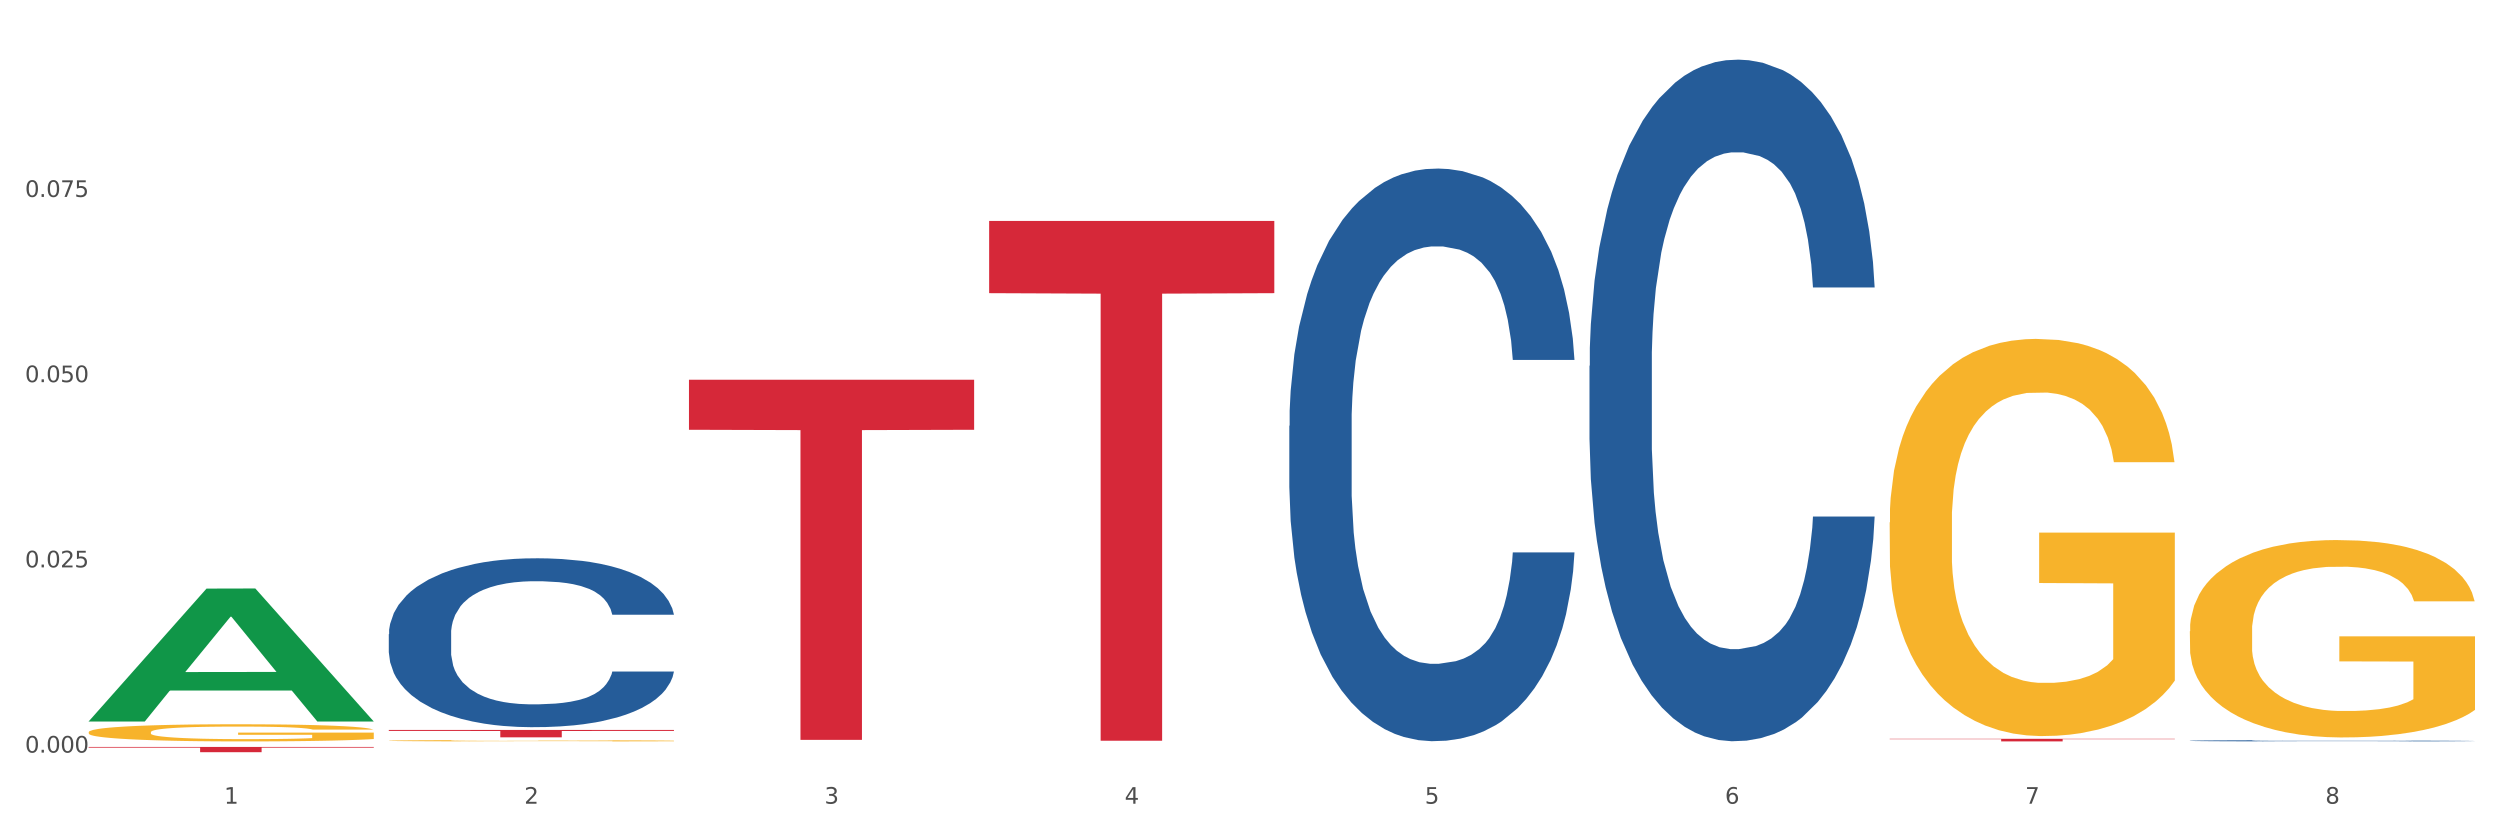
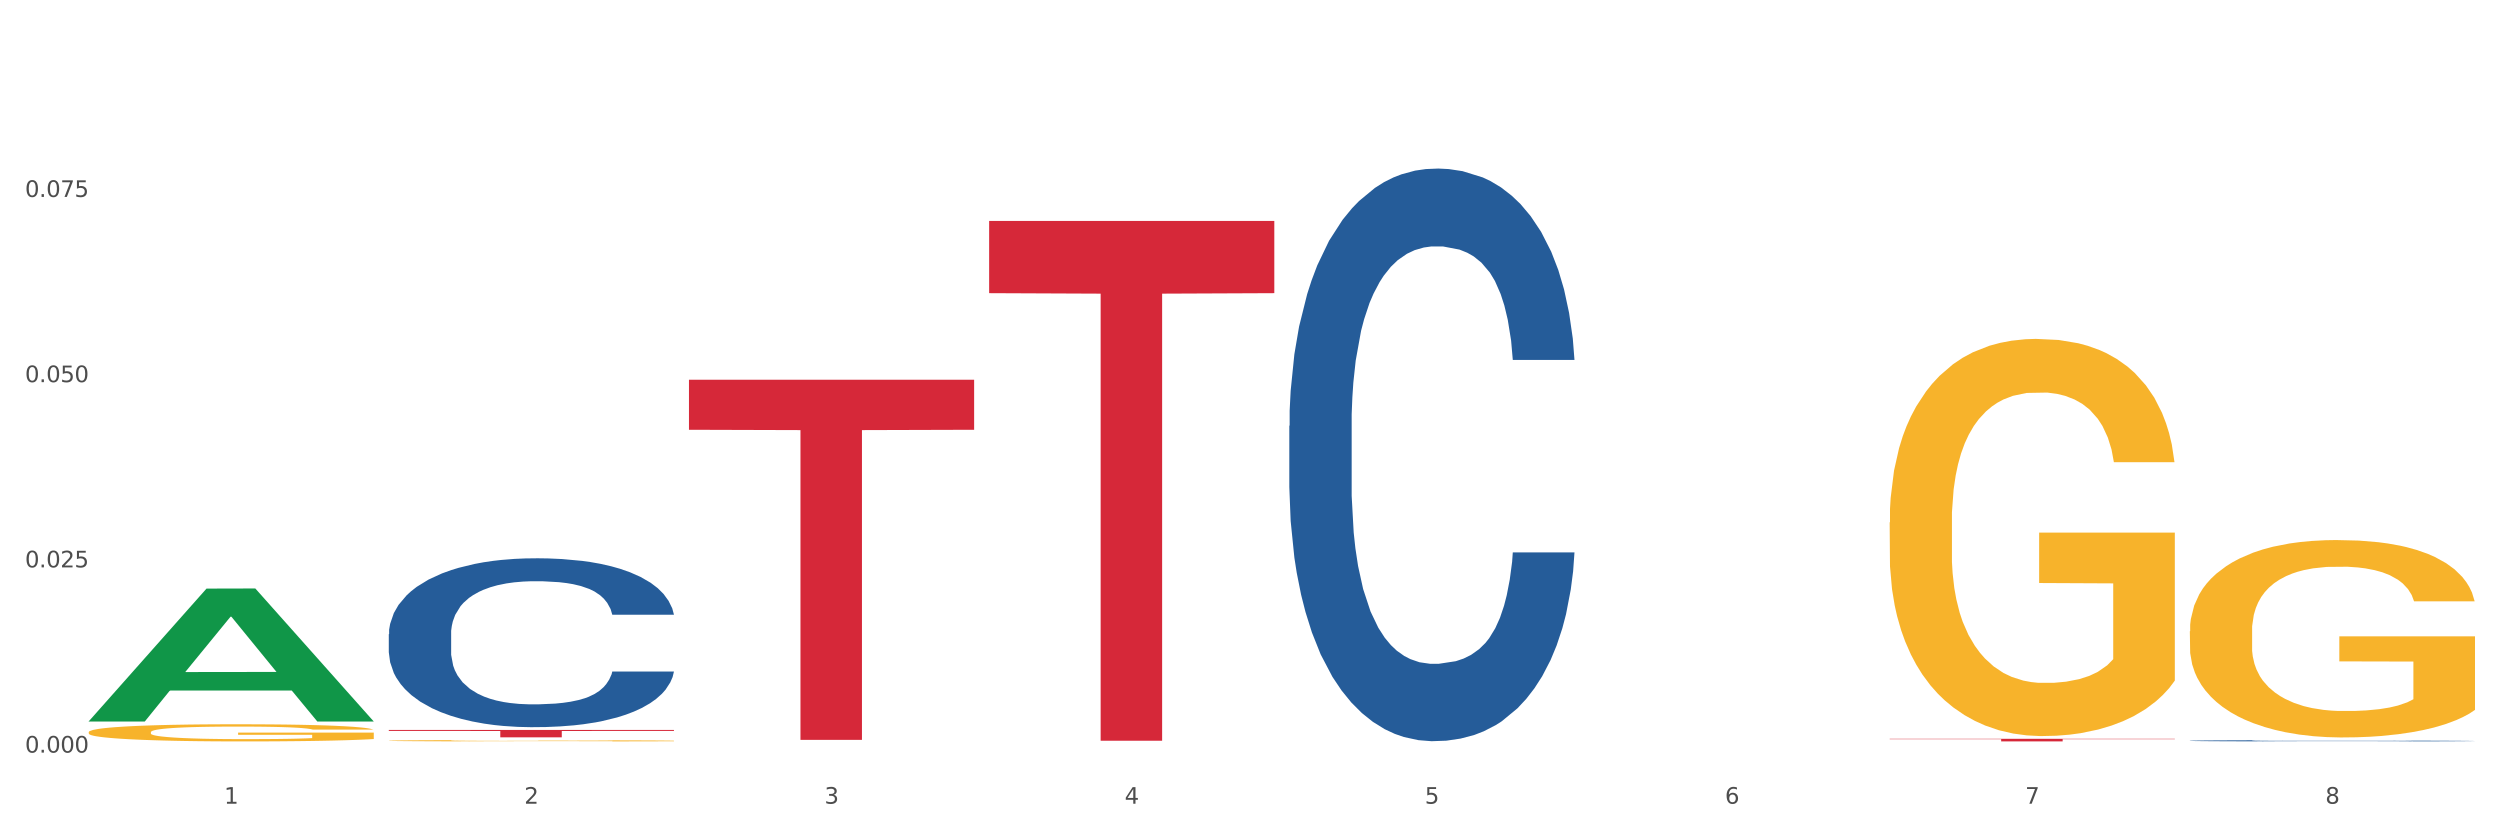
<svg xmlns="http://www.w3.org/2000/svg" xmlns:xlink="http://www.w3.org/1999/xlink" width="1080pt" height="360pt" viewBox="0 0 1080 360" version="1.1">
  <rect x="0" y="0" width="1080" height="360" fill="#333333" stroke="none" />
  <defs>
    <style type="text/css">*{stroke-linejoin: round; stroke-linecap: butt}</style>
  </defs>
  <g id="figure_1">
    <g id="patch_1">
      <path d="M 0 360  L 1080 360  L 1080 0  L 0 0  z " style="fill: #ffffff; stroke: #ffffff; stroke-linejoin: miter" />
    </g>
    <g id="axes_1">
      <g id="matplotlib.axis_1">
        <g id="xtick_1">
          <g id="text_1">
            <g style="fill: #4d4d4d" transform="translate(96.825 347.204) scale(0.096 -0.096)">
              <defs>
                <path id="DejaVuSans-31" d="M 794 531  L 1825 531  L 1825 4091  L 703 3866  L 703 4441  L 1819 4666  L 2450 4666  L 2450 531  L 3481 531  L 3481 0  L 794 0  L 794 531  z " transform="scale(0.016)" />
              </defs>
              <use xlink:href="#DejaVuSans-31" />
            </g>
          </g>
        </g>
        <g id="xtick_2">
          <g id="text_2">
            <g style="fill: #4d4d4d" transform="translate(226.5 347.204) scale(0.096 -0.096)">
              <defs>
                <path id="DejaVuSans-32" d="M 1228 531  L 3431 531  L 3431 0  L 469 0  L 469 531  Q 828 903 1448 1529  Q 2069 2156 2228 2338  Q 2531 2678 2651 2914  Q 2772 3150 2772 3378  Q 2772 3750 2511 3984  Q 2250 4219 1831 4219  Q 1534 4219 1204 4116  Q 875 4013 500 3803  L 500 4441  Q 881 4594 1212 4672  Q 1544 4750 1819 4750  Q 2544 4750 2975 4387  Q 3406 4025 3406 3419  Q 3406 3131 3298 2873  Q 3191 2616 2906 2266  Q 2828 2175 2409 1742  Q 1991 1309 1228 531  z " transform="scale(0.016)" />
              </defs>
              <use xlink:href="#DejaVuSans-32" />
            </g>
          </g>
        </g>
        <g id="xtick_3">
          <g id="text_3">
            <g style="fill: #4d4d4d" transform="translate(356.175 347.204) scale(0.096 -0.096)">
              <defs>
                <path id="DejaVuSans-33" d="M 2597 2516  Q 3050 2419 3304 2112  Q 3559 1806 3559 1356  Q 3559 666 3084 287  Q 2609 -91 1734 -91  Q 1441 -91 1130 -33  Q 819 25 488 141  L 488 750  Q 750 597 1062 519  Q 1375 441 1716 441  Q 2309 441 2620 675  Q 2931 909 2931 1356  Q 2931 1769 2642 2001  Q 2353 2234 1838 2234  L 1294 2234  L 1294 2753  L 1863 2753  Q 2328 2753 2575 2939  Q 2822 3125 2822 3475  Q 2822 3834 2567 4026  Q 2313 4219 1838 4219  Q 1578 4219 1281 4162  Q 984 4106 628 3988  L 628 4550  Q 988 4650 1302 4700  Q 1616 4750 1894 4750  Q 2613 4750 3031 4423  Q 3450 4097 3450 3541  Q 3450 3153 3228 2886  Q 3006 2619 2597 2516  z " transform="scale(0.016)" />
              </defs>
              <use xlink:href="#DejaVuSans-33" />
            </g>
          </g>
        </g>
        <g id="xtick_4">
          <g id="text_4">
            <g style="fill: #4d4d4d" transform="translate(485.85 347.204) scale(0.096 -0.096)">
              <defs>
                <path id="DejaVuSans-34" d="M 2419 4116  L 825 1625  L 2419 1625  L 2419 4116  z M 2253 4666  L 3047 4666  L 3047 1625  L 3713 1625  L 3713 1100  L 3047 1100  L 3047 0  L 2419 0  L 2419 1100  L 313 1100  L 313 1709  L 2253 4666  z " transform="scale(0.016)" />
              </defs>
              <use xlink:href="#DejaVuSans-34" />
            </g>
          </g>
        </g>
        <g id="xtick_5">
          <g id="text_5">
            <g style="fill: #4d4d4d" transform="translate(615.525 347.204) scale(0.096 -0.096)">
              <defs>
                <path id="DejaVuSans-35" d="M 691 4666  L 3169 4666  L 3169 4134  L 1269 4134  L 1269 2991  Q 1406 3038 1543 3061  Q 1681 3084 1819 3084  Q 2600 3084 3056 2656  Q 3513 2228 3513 1497  Q 3513 744 3044 326  Q 2575 -91 1722 -91  Q 1428 -91 1123 -41  Q 819 9 494 109  L 494 744  Q 775 591 1075 516  Q 1375 441 1709 441  Q 2250 441 2565 725  Q 2881 1009 2881 1497  Q 2881 1984 2565 2268  Q 2250 2553 1709 2553  Q 1456 2553 1204 2497  Q 953 2441 691 2322  L 691 4666  z " transform="scale(0.016)" />
              </defs>
              <use xlink:href="#DejaVuSans-35" />
            </g>
          </g>
        </g>
        <g id="xtick_6">
          <g id="text_6">
            <g style="fill: #4d4d4d" transform="translate(745.2 347.204) scale(0.096 -0.096)">
              <defs>
                <path id="DejaVuSans-36" d="M 2113 2584  Q 1688 2584 1439 2293  Q 1191 2003 1191 1497  Q 1191 994 1439 701  Q 1688 409 2113 409  Q 2538 409 2786 701  Q 3034 994 3034 1497  Q 3034 2003 2786 2293  Q 2538 2584 2113 2584  z M 3366 4563  L 3366 3988  Q 3128 4100 2886 4159  Q 2644 4219 2406 4219  Q 1781 4219 1451 3797  Q 1122 3375 1075 2522  Q 1259 2794 1537 2939  Q 1816 3084 2150 3084  Q 2853 3084 3261 2657  Q 3669 2231 3669 1497  Q 3669 778 3244 343  Q 2819 -91 2113 -91  Q 1303 -91 875 529  Q 447 1150 447 2328  Q 447 3434 972 4092  Q 1497 4750 2381 4750  Q 2619 4750 2861 4703  Q 3103 4656 3366 4563  z " transform="scale(0.016)" />
              </defs>
              <use xlink:href="#DejaVuSans-36" />
            </g>
          </g>
        </g>
        <g id="xtick_7">
          <g id="text_7">
            <g style="fill: #4d4d4d" transform="translate(874.875 347.204) scale(0.096 -0.096)">
              <defs>
                <path id="DejaVuSans-37" d="M 525 4666  L 3525 4666  L 3525 4397  L 1831 0  L 1172 0  L 2766 4134  L 525 4134  L 525 4666  z " transform="scale(0.016)" />
              </defs>
              <use xlink:href="#DejaVuSans-37" />
            </g>
          </g>
        </g>
        <g id="xtick_8">
          <g id="text_8">
            <g style="fill: #4d4d4d" transform="translate(1004.55 347.204) scale(0.096 -0.096)">
              <defs>
                <path id="DejaVuSans-38" d="M 2034 2216  Q 1584 2216 1326 1975  Q 1069 1734 1069 1313  Q 1069 891 1326 650  Q 1584 409 2034 409  Q 2484 409 2743 651  Q 3003 894 3003 1313  Q 3003 1734 2745 1975  Q 2488 2216 2034 2216  z M 1403 2484  Q 997 2584 770 2862  Q 544 3141 544 3541  Q 544 4100 942 4425  Q 1341 4750 2034 4750  Q 2731 4750 3128 4425  Q 3525 4100 3525 3541  Q 3525 3141 3298 2862  Q 3072 2584 2669 2484  Q 3125 2378 3379 2068  Q 3634 1759 3634 1313  Q 3634 634 3220 271  Q 2806 -91 2034 -91  Q 1263 -91 848 271  Q 434 634 434 1313  Q 434 1759 690 2068  Q 947 2378 1403 2484  z M 1172 3481  Q 1172 3119 1398 2916  Q 1625 2713 2034 2713  Q 2441 2713 2670 2916  Q 2900 3119 2900 3481  Q 2900 3844 2670 4047  Q 2441 4250 2034 4250  Q 1625 4250 1398 4047  Q 1172 3844 1172 3481  z " transform="scale(0.016)" />
              </defs>
              <use xlink:href="#DejaVuSans-38" />
            </g>
          </g>
        </g>
        <g id="xtick_9" />
        <g id="xtick_10" />
        <g id="xtick_11" />
        <g id="xtick_12" />
        <g id="xtick_13" />
        <g id="xtick_14" />
        <g id="xtick_15" />
      </g>
      <g id="matplotlib.axis_2">
        <g id="ytick_1">
          <g id="text_9">
            <g style="fill: #4d4d4d" transform="translate(10.8 325.127) scale(0.096 -0.096)">
              <defs>
                <path id="DejaVuSans-30" d="M 2034 4250  Q 1547 4250 1301 3770  Q 1056 3291 1056 2328  Q 1056 1369 1301 889  Q 1547 409 2034 409  Q 2525 409 2770 889  Q 3016 1369 3016 2328  Q 3016 3291 2770 3770  Q 2525 4250 2034 4250  z M 2034 4750  Q 2819 4750 3233 4129  Q 3647 3509 3647 2328  Q 3647 1150 3233 529  Q 2819 -91 2034 -91  Q 1250 -91 836 529  Q 422 1150 422 2328  Q 422 3509 836 4129  Q 1250 4750 2034 4750  z " transform="scale(0.016)" />
                <path id="DejaVuSans-2e" d="M 684 794  L 1344 794  L 1344 0  L 684 0  L 684 794  z " transform="scale(0.016)" />
              </defs>
              <use xlink:href="#DejaVuSans-30" />
              <use xlink:href="#DejaVuSans-2e" transform="translate(63.623 0)" />
              <use xlink:href="#DejaVuSans-30" transform="translate(95.41 0)" />
              <use xlink:href="#DejaVuSans-30" transform="translate(159.033 0)" />
              <use xlink:href="#DejaVuSans-30" transform="translate(222.656 0)" />
            </g>
          </g>
        </g>
        <g id="ytick_2">
          <g id="text_10">
            <g style="fill: #4d4d4d" transform="translate(10.8 245.111) scale(0.096 -0.096)">
              <use xlink:href="#DejaVuSans-30" />
              <use xlink:href="#DejaVuSans-2e" transform="translate(63.623 0)" />
              <use xlink:href="#DejaVuSans-30" transform="translate(95.41 0)" />
              <use xlink:href="#DejaVuSans-32" transform="translate(159.033 0)" />
              <use xlink:href="#DejaVuSans-35" transform="translate(222.656 0)" />
            </g>
          </g>
        </g>
        <g id="ytick_3">
          <g id="text_11">
            <g style="fill: #4d4d4d" transform="translate(10.8 165.094) scale(0.096 -0.096)">
              <use xlink:href="#DejaVuSans-30" />
              <use xlink:href="#DejaVuSans-2e" transform="translate(63.623 0)" />
              <use xlink:href="#DejaVuSans-30" transform="translate(95.41 0)" />
              <use xlink:href="#DejaVuSans-35" transform="translate(159.033 0)" />
              <use xlink:href="#DejaVuSans-30" transform="translate(222.656 0)" />
            </g>
          </g>
        </g>
        <g id="ytick_4">
          <g id="text_12">
            <g style="fill: #4d4d4d" transform="translate(10.8 85.078) scale(0.096 -0.096)">
              <use xlink:href="#DejaVuSans-30" />
              <use xlink:href="#DejaVuSans-2e" transform="translate(63.623 0)" />
              <use xlink:href="#DejaVuSans-30" transform="translate(95.41 0)" />
              <use xlink:href="#DejaVuSans-37" transform="translate(159.033 0)" />
              <use xlink:href="#DejaVuSans-35" transform="translate(222.656 0)" />
            </g>
          </g>
        </g>
        <g id="ytick_5" />
        <g id="ytick_6" />
        <g id="ytick_7" />
        <g id="ytick_8" />
      </g>
      <g id="PolyCollection_1">
        <path d="M 38.283 311.592  L 38.41 311.538  L 89.211 254.272  L 110.293 254.218  L 161.474 311.7  L 137.09 311.7  L 126.041 298.314  L 73.589 298.314  L 73.208 298.53  L 62.54 311.7  L 38.283 311.7  L 38.283 311.592  L 80.193 290.326  L 119.437 290.272  L 100.006 266.47  L 99.752 266.362  L 99.498 266.524  L 80.066 290.272  L 80.193 290.326  L 38.283 311.592  z " clip-path="url(#p51aba88305)" style="fill: #109648" />
        <path d="M 167.958 273.962  L 168.104 273.895  L 168.104 272.029  L 168.541 269.497  L 170.142 264.832  L 172.181 261.3  L 175.676 257.168  L 177.569 255.436  L 180.044 253.503  L 185.141 250.371  L 190.965 247.705  L 195.043 246.239  L 198.101 245.306  L 204.945 243.64  L 208.876 242.907  L 212.954 242.308  L 216.448 241.908  L 222.273 241.441  L 226.933 241.241  L 232.32 241.175  L 236.835 241.241  L 242.805 241.508  L 251.542 242.308  L 254.891 242.774  L 259.405 243.574  L 264.065 244.64  L 267.851 245.706  L 272.219 247.239  L 276.733 249.238  L 281.102 251.77  L 284.16 254.103  L 286.635 256.569  L 288.82 259.567  L 290.421 262.833  L 291.149 265.565  L 264.502 265.565  L 263.774 263.099  L 262.317 260.434  L 260.861 258.634  L 259.259 257.168  L 256.784 255.502  L 254.6 254.436  L 250.959 253.17  L 247.61 252.37  L 244.843 251.904  L 241.494 251.504  L 234.359 251.104  L 229.263 251.104  L 226.059 251.237  L 222.127 251.571  L 218.778 252.037  L 214.847 252.837  L 211.789 253.703  L 208.731 254.836  L 206.983 255.636  L 204.362 257.102  L 202.615 258.301  L 200.285 260.367  L 198.974 261.833  L 196.644 265.632  L 195.625 268.431  L 195.188 270.363  L 194.897 272.496  L 194.897 282.892  L 195.771 287.556  L 196.499 289.556  L 197.664 291.821  L 199.848 294.754  L 203.052 297.619  L 206.401 299.685  L 209.167 300.951  L 211.789 301.884  L 214.41 302.617  L 217.613 303.284  L 220.234 303.683  L 224.166 304.083  L 228.826 304.283  L 232.466 304.283  L 239.893 303.95  L 243.242 303.617  L 246.445 303.15  L 249.94 302.417  L 252.707 301.618  L 254.309 301.018  L 256.93 299.752  L 258.968 298.419  L 260.716 296.886  L 261.881 295.553  L 263.191 293.554  L 264.21 291.288  L 264.502 290.089  L 291.149 290.089  L 290.567 292.488  L 289.548 294.82  L 287.509 297.952  L 285.907 299.752  L 283.432 301.951  L 280.811 303.817  L 277.17 305.883  L 273.821 307.415  L 270.326 308.748  L 266.54 309.948  L 259.696 311.614  L 257.221 312.08  L 251.979 312.88  L 247.901 313.346  L 241.931 313.813  L 235.815 314.079  L 229.408 314.146  L 223.729 314.013  L 217.468 313.613  L 213.536 313.213  L 209.167 312.613  L 204.071 311.68  L 199.266 310.547  L 194.751 309.215  L 190.529 307.682  L 186.597 305.949  L 181.5 303.084  L 177.714 300.285  L 174.948 297.686  L 173.055 295.487  L 171.162 292.688  L 170.142 290.755  L 168.541 286.09  L 167.958 281.759  L 167.958 273.962  z " clip-path="url(#p51aba88305)" style="fill: #255c99" />
-         <path d="M 38.283 321.483  L 38.429 321.483  L 38.429 321.483  L 38.865 321.483  L 40.467 321.482  L 42.506 321.482  L 46.001 321.481  L 47.894 321.481  L 50.369 321.481  L 55.466 321.481  L 61.29 321.48  L 65.368 321.48  L 68.426 321.48  L 75.27 321.48  L 79.201 321.48  L 83.278 321.48  L 86.773 321.48  L 92.598 321.48  L 97.258 321.48  L 102.645 321.48  L 107.159 321.48  L 113.13 321.48  L 121.867 321.48  L 125.216 321.48  L 129.73 321.48  L 134.39 321.48  L 138.176 321.48  L 142.544 321.48  L 147.058 321.48  L 151.427 321.481  L 154.485 321.481  L 156.96 321.481  L 159.144 321.482  L 160.746 321.482  L 161.474 321.482  L 134.827 321.482  L 134.098 321.482  L 132.642 321.482  L 131.186 321.482  L 129.584 321.481  L 127.109 321.481  L 124.925 321.481  L 121.284 321.481  L 117.935 321.481  L 115.168 321.481  L 111.819 321.481  L 104.684 321.481  L 99.587 321.481  L 96.384 321.481  L 92.452 321.481  L 89.103 321.481  L 85.171 321.481  L 82.113 321.481  L 79.056 321.481  L 77.308 321.481  L 74.687 321.481  L 72.94 321.481  L 70.61 321.482  L 69.299 321.482  L 66.969 321.482  L 65.95 321.483  L 65.513 321.483  L 65.222 321.483  L 65.222 321.484  L 66.096 321.485  L 66.824 321.485  L 67.989 321.485  L 70.173 321.485  L 73.377 321.486  L 76.726 321.486  L 79.492 321.486  L 82.113 321.486  L 84.735 321.486  L 87.938 321.486  L 90.559 321.486  L 94.491 321.486  L 99.151 321.486  L 102.791 321.486  L 110.217 321.486  L 113.567 321.486  L 116.77 321.486  L 120.265 321.486  L 123.032 321.486  L 124.633 321.486  L 127.255 321.486  L 129.293 321.486  L 131.041 321.486  L 132.205 321.486  L 133.516 321.485  L 134.535 321.485  L 134.827 321.485  L 161.474 321.485  L 160.892 321.485  L 159.873 321.485  L 157.834 321.486  L 156.232 321.486  L 153.757 321.486  L 151.136 321.486  L 147.495 321.487  L 144.146 321.487  L 140.651 321.487  L 136.865 321.487  L 130.021 321.487  L 127.546 321.487  L 122.304 321.487  L 118.226 321.487  L 112.256 321.488  L 106.14 321.488  L 99.733 321.488  L 94.054 321.488  L 87.793 321.487  L 83.861 321.487  L 79.492 321.487  L 74.396 321.487  L 69.59 321.487  L 65.076 321.487  L 60.854 321.487  L 56.922 321.487  L 51.825 321.486  L 48.039 321.486  L 45.273 321.486  L 43.38 321.486  L 41.487 321.485  L 40.467 321.485  L 38.865 321.485  L 38.283 321.484  L 38.283 321.483  z " clip-path="url(#p51aba88305)" style="fill: #255c99" />
+         <path d="M 38.283 321.483  L 38.429 321.483  L 38.429 321.483  L 38.865 321.483  L 40.467 321.482  L 42.506 321.482  L 46.001 321.481  L 47.894 321.481  L 50.369 321.481  L 55.466 321.481  L 61.29 321.48  L 65.368 321.48  L 68.426 321.48  L 75.27 321.48  L 79.201 321.48  L 83.278 321.48  L 86.773 321.48  L 92.598 321.48  L 97.258 321.48  L 102.645 321.48  L 107.159 321.48  L 113.13 321.48  L 121.867 321.48  L 125.216 321.48  L 129.73 321.48  L 134.39 321.48  L 138.176 321.48  L 142.544 321.48  L 147.058 321.48  L 151.427 321.481  L 154.485 321.481  L 156.96 321.481  L 159.144 321.482  L 160.746 321.482  L 161.474 321.482  L 134.827 321.482  L 134.098 321.482  L 132.642 321.482  L 131.186 321.482  L 129.584 321.481  L 127.109 321.481  L 124.925 321.481  L 121.284 321.481  L 117.935 321.481  L 115.168 321.481  L 111.819 321.481  L 104.684 321.481  L 99.587 321.481  L 96.384 321.481  L 92.452 321.481  L 89.103 321.481  L 85.171 321.481  L 82.113 321.481  L 79.056 321.481  L 77.308 321.481  L 74.687 321.481  L 72.94 321.481  L 70.61 321.482  L 69.299 321.482  L 66.969 321.482  L 65.95 321.483  L 65.513 321.483  L 65.222 321.483  L 65.222 321.484  L 66.096 321.485  L 67.989 321.485  L 70.173 321.485  L 73.377 321.486  L 76.726 321.486  L 79.492 321.486  L 82.113 321.486  L 84.735 321.486  L 87.938 321.486  L 90.559 321.486  L 94.491 321.486  L 99.151 321.486  L 102.791 321.486  L 110.217 321.486  L 113.567 321.486  L 116.77 321.486  L 120.265 321.486  L 123.032 321.486  L 124.633 321.486  L 127.255 321.486  L 129.293 321.486  L 131.041 321.486  L 132.205 321.486  L 133.516 321.485  L 134.535 321.485  L 134.827 321.485  L 161.474 321.485  L 160.892 321.485  L 159.873 321.485  L 157.834 321.486  L 156.232 321.486  L 153.757 321.486  L 151.136 321.486  L 147.495 321.487  L 144.146 321.487  L 140.651 321.487  L 136.865 321.487  L 130.021 321.487  L 127.546 321.487  L 122.304 321.487  L 118.226 321.487  L 112.256 321.488  L 106.14 321.488  L 99.733 321.488  L 94.054 321.488  L 87.793 321.487  L 83.861 321.487  L 79.492 321.487  L 74.396 321.487  L 69.59 321.487  L 65.076 321.487  L 60.854 321.487  L 56.922 321.487  L 51.825 321.486  L 48.039 321.486  L 45.273 321.486  L 43.38 321.486  L 41.487 321.485  L 40.467 321.485  L 38.865 321.485  L 38.283 321.484  L 38.283 321.483  z " clip-path="url(#p51aba88305)" style="fill: #255c99" />
        <path d="M 946.009 320.005  L 946.154 320.004  L 946.154 319.99  L 946.591 319.972  L 948.193 319.938  L 950.232 319.912  L 953.726 319.882  L 955.619 319.87  L 958.095 319.856  L 963.191 319.833  L 969.016 319.814  L 973.093 319.803  L 976.151 319.796  L 982.995 319.784  L 986.927 319.779  L 991.004 319.774  L 994.499 319.771  L 1000.324 319.768  L 1004.983 319.767  L 1010.371 319.766  L 1014.885 319.767  L 1020.855 319.769  L 1029.592 319.774  L 1032.942 319.778  L 1037.456 319.784  L 1042.115 319.791  L 1045.901 319.799  L 1050.27 319.81  L 1054.784 319.825  L 1059.152 319.843  L 1062.21 319.86  L 1064.686 319.878  L 1066.87 319.9  L 1068.472 319.924  L 1069.2 319.943  L 1042.552 319.943  L 1041.824 319.926  L 1040.368 319.906  L 1038.912 319.893  L 1037.31 319.882  L 1034.835 319.87  L 1032.65 319.863  L 1029.01 319.853  L 1025.661 319.848  L 1022.894 319.844  L 1019.545 319.841  L 1012.41 319.838  L 1007.313 319.838  L 1004.11 319.839  L 1000.178 319.842  L 996.829 319.845  L 992.897 319.851  L 989.839 319.857  L 986.781 319.865  L 985.034 319.871  L 982.413 319.882  L 980.665 319.891  L 978.335 319.906  L 977.025 319.916  L 974.695 319.944  L 973.676 319.964  L 973.239 319.978  L 972.948 319.994  L 972.948 320.069  L 973.821 320.103  L 974.549 320.118  L 975.714 320.134  L 977.899 320.156  L 981.102 320.177  L 984.451 320.192  L 987.218 320.201  L 989.839 320.208  L 992.46 320.213  L 995.664 320.218  L 998.285 320.221  L 1002.217 320.224  L 1006.876 320.225  L 1010.517 320.225  L 1017.943 320.223  L 1021.292 320.22  L 1024.496 320.217  L 1027.991 320.211  L 1030.757 320.206  L 1032.359 320.201  L 1034.98 320.192  L 1037.019 320.182  L 1038.766 320.171  L 1039.931 320.162  L 1041.242 320.147  L 1042.261 320.131  L 1042.552 320.122  L 1069.2 320.122  L 1068.618 320.139  L 1067.598 320.156  L 1065.56 320.179  L 1063.958 320.192  L 1061.482 320.208  L 1058.861 320.222  L 1055.221 320.237  L 1051.872 320.248  L 1048.377 320.257  L 1044.591 320.266  L 1037.747 320.278  L 1035.271 320.282  L 1030.029 320.288  L 1025.952 320.291  L 1019.982 320.294  L 1013.866 320.296  L 1007.459 320.297  L 1001.78 320.296  L 995.518 320.293  L 991.587 320.29  L 987.218 320.286  L 982.121 320.279  L 977.316 320.271  L 972.802 320.261  L 968.579 320.25  L 964.648 320.237  L 959.551 320.216  L 955.765 320.196  L 952.998 320.177  L 951.105 320.161  L 949.212 320.141  L 948.193 320.127  L 946.591 320.093  L 946.009 320.061  L 946.009 320.005  z " clip-path="url(#p51aba88305)" style="fill: #255c99" />
-         <path d="M 38.283 322.67  L 161.474 322.67  L 161.474 322.987  L 113.015 322.989  L 113.015 324.95  L 86.45 324.95  L 86.45 322.989  L 38.283 322.987  L 38.283 322.673  L 38.283 322.67  z " clip-path="url(#p51aba88305)" style="fill: #d62839" />
        <path d="M 556.983 183.967  L 557.129 183.741  L 557.129 177.415  L 557.566 168.83  L 559.168 153.015  L 561.206 141.041  L 564.701 127.033  L 566.594 121.159  L 569.07 114.607  L 574.166 103.988  L 579.991 94.951  L 584.068 89.981  L 587.126 86.818  L 593.97 81.17  L 597.902 78.684  L 601.979 76.651  L 605.474 75.295  L 611.298 73.714  L 615.958 73.036  L 621.346 72.81  L 625.86 73.036  L 631.83 73.94  L 640.567 76.651  L 643.916 78.233  L 648.43 80.944  L 653.09 84.559  L 656.876 88.173  L 661.245 93.37  L 665.759 100.148  L 670.127 108.733  L 673.185 116.64  L 675.661 125  L 677.845 135.167  L 679.447 146.237  L 680.175 155.5  L 653.527 155.5  L 652.799 147.141  L 651.343 138.104  L 649.887 132.004  L 648.285 127.033  L 645.809 121.385  L 643.625 117.77  L 639.985 113.477  L 636.635 110.766  L 633.869 109.185  L 630.52 107.829  L 623.384 106.474  L 618.288 106.474  L 615.084 106.925  L 611.153 108.055  L 607.803 109.637  L 603.872 112.348  L 600.814 115.285  L 597.756 119.126  L 596.009 121.837  L 593.387 126.807  L 591.64 130.874  L 589.31 137.878  L 588 142.848  L 585.67 155.726  L 584.65 165.215  L 584.214 171.767  L 583.922 178.997  L 583.922 214.242  L 584.796 230.057  L 585.524 236.834  L 586.689 244.516  L 588.873 254.457  L 592.077 264.172  L 595.426 271.176  L 598.193 275.468  L 600.814 278.631  L 603.435 281.116  L 606.639 283.376  L 609.26 284.731  L 613.191 286.087  L 617.851 286.765  L 621.491 286.765  L 628.918 285.635  L 632.267 284.505  L 635.471 282.924  L 638.965 280.439  L 641.732 277.728  L 643.334 275.694  L 645.955 271.402  L 647.994 266.883  L 649.741 261.687  L 650.906 257.168  L 652.216 250.39  L 653.236 242.709  L 653.527 238.642  L 680.175 238.642  L 679.592 246.775  L 678.573 254.683  L 676.534 265.301  L 674.933 271.402  L 672.457 278.857  L 669.836 285.183  L 666.196 292.187  L 662.846 297.383  L 659.352 301.902  L 655.566 305.969  L 648.722 311.617  L 646.246 313.198  L 641.004 315.91  L 636.927 317.491  L 630.956 319.073  L 624.841 319.976  L 618.433 320.202  L 612.754 319.75  L 606.493 318.395  L 602.561 317.039  L 598.193 315.006  L 593.096 311.843  L 588.291 308.002  L 583.777 303.483  L 579.554 298.287  L 575.622 292.413  L 570.526 282.698  L 566.74 273.209  L 563.973 264.398  L 562.08 256.942  L 560.187 247.453  L 559.168 240.901  L 557.566 225.086  L 556.983 210.401  L 556.983 183.967  z " clip-path="url(#p51aba88305)" style="fill: #255c99" />
        <path d="M 297.633 164.039  L 420.825 164.039  L 420.825 185.661  L 372.365 185.807  L 372.365 319.63  L 345.8 319.63  L 345.8 185.807  L 297.633 185.661  L 297.633 164.185  L 297.633 164.039  z " clip-path="url(#p51aba88305)" style="fill: #d62839" />
        <path d="M 427.308 95.438  L 550.5 95.438  L 550.5 126.646  L 502.04 126.857  L 502.04 320.009  L 475.476 320.009  L 475.476 126.857  L 427.308 126.646  L 427.308 95.649  L 427.308 95.438  z " clip-path="url(#p51aba88305)" style="fill: #d62839" />
        <path d="M 167.958 315.329  L 291.149 315.329  L 291.149 315.775  L 242.69 315.778  L 242.69 318.536  L 216.125 318.536  L 216.125 315.778  L 167.958 315.775  L 167.958 315.332  L 167.958 315.329  z " clip-path="url(#p51aba88305)" style="fill: #d62839" />
        <path d="M 816.334 225.692  L 816.479 225.535  L 816.479 219.894  L 816.77 215.036  L 818.224 203.283  L 820.406 193.567  L 822.006 188.395  L 823.606 184.164  L 825.497 179.933  L 827.824 175.545  L 832.042 169.12  L 834.66 165.83  L 837.859 162.382  L 843.677 157.367  L 847.895 154.547  L 852.258 152.196  L 859.385 149.375  L 864.039 148.122  L 868.984 147.181  L 874.948 146.554  L 879.456 146.398  L 889.347 146.868  L 897.782 148.278  L 901.855 149.375  L 907.091 151.256  L 909.854 152.509  L 914.363 155.017  L 919.017 158.308  L 922.217 161.128  L 927.017 166.456  L 930.653 171.784  L 933.998 178.366  L 935.743 182.911  L 937.052 187.142  L 938.216 192  L 939.379 199.678  L 913.199 199.678  L 912.181 194.194  L 910.581 189.022  L 908.254 184.008  L 906.218 180.873  L 902.727 176.956  L 899.528 174.448  L 896.182 172.568  L 892.11 171.001  L 888.91 170.217  L 884.402 169.59  L 875.529 169.747  L 869.566 171.001  L 865.494 172.568  L 862.876 173.978  L 860.549 175.545  L 857.931 177.739  L 854.876 181.03  L 852.695 184.008  L 850.513 187.769  L 848.768 191.53  L 847.168 195.917  L 845.859 200.619  L 844.841 205.476  L 843.968 211.431  L 843.241 221.304  L 843.241 242.773  L 843.532 247.631  L 844.259 254.056  L 845.132 258.914  L 846.586 264.712  L 847.895 268.63  L 850.368 274.271  L 853.131 278.972  L 855.313 281.95  L 857.494 284.457  L 861.276 287.905  L 865.494 290.725  L 869.13 292.449  L 874.075 294.016  L 877.42 294.643  L 880.329 294.956  L 887.456 294.956  L 892.546 294.486  L 898.219 293.389  L 902.582 291.979  L 906.218 290.255  L 910.291 287.434  L 912.909 284.77  L 912.909 252.019  L 880.911 251.862  L 880.911 230.08  L 939.525 230.08  L 939.525 294.016  L 937.052 297.307  L 934.289 300.284  L 931.38 302.948  L 927.017 306.239  L 921.781 309.373  L 917.126 311.567  L 912.181 313.448  L 906.364 315.172  L 898.8 316.739  L 894.146 317.366  L 888.329 317.836  L 881.493 317.992  L 875.529 317.679  L 869.712 316.895  L 863.603 315.485  L 857.64 313.448  L 853.131 311.411  L 848.622 308.903  L 843.823 305.613  L 840.041 302.478  L 837.132 299.658  L 833.932 296.053  L 830.442 291.352  L 827.824 287.121  L 825.497 282.733  L 823.024 277.092  L 821.279 272.234  L 819.533 266.122  L 818.515 261.578  L 817.352 254.526  L 816.479 244.653  L 816.334 225.692  z " clip-path="url(#p51aba88305)" style="fill: #f7b32b" />
        <path d="M 167.958 319.986  L 168.104 319.985  L 168.104 319.966  L 168.394 319.95  L 169.849 319.911  L 172.031 319.878  L 173.63 319.86  L 175.23 319.846  L 177.121 319.832  L 179.448 319.817  L 183.666 319.795  L 186.284 319.784  L 189.484 319.773  L 195.302 319.756  L 199.52 319.746  L 203.883 319.739  L 211.01 319.729  L 215.664 319.725  L 220.609 319.722  L 226.572 319.72  L 231.081 319.719  L 240.971 319.721  L 249.407 319.725  L 253.479 319.729  L 258.715 319.735  L 261.479 319.74  L 265.988 319.748  L 270.642 319.759  L 273.842 319.769  L 278.641 319.787  L 282.277 319.804  L 285.623 319.827  L 287.368 319.842  L 288.677 319.856  L 289.84 319.873  L 291.004 319.898  L 264.824 319.898  L 263.806 319.88  L 262.206 319.863  L 259.879 319.846  L 257.843 319.835  L 254.352 319.822  L 251.152 319.813  L 247.807 319.807  L 243.735 319.802  L 240.535 319.799  L 236.026 319.797  L 227.154 319.798  L 221.191 319.802  L 217.118 319.807  L 214.5 319.812  L 212.173 319.817  L 209.555 319.825  L 206.501 319.836  L 204.319 319.846  L 202.138 319.858  L 200.392 319.871  L 198.792 319.886  L 197.483 319.902  L 196.465 319.918  L 195.593 319.938  L 194.865 319.971  L 194.865 320.043  L 195.156 320.06  L 195.883 320.081  L 196.756 320.098  L 198.211 320.117  L 199.52 320.131  L 201.992 320.15  L 204.756 320.165  L 206.937 320.175  L 209.119 320.184  L 212.9 320.195  L 217.118 320.205  L 220.754 320.211  L 225.699 320.216  L 229.045 320.218  L 231.954 320.219  L 239.08 320.219  L 244.171 320.218  L 249.843 320.214  L 254.207 320.209  L 257.843 320.203  L 261.915 320.194  L 264.533 320.185  L 264.533 320.075  L 232.535 320.074  L 232.535 320.001  L 291.149 320.001  L 291.149 320.216  L 288.677 320.227  L 285.913 320.237  L 283.005 320.246  L 278.641 320.257  L 273.405 320.268  L 268.751 320.275  L 263.806 320.281  L 257.988 320.287  L 250.425 320.293  L 245.771 320.295  L 239.953 320.296  L 233.117 320.297  L 227.154 320.296  L 221.336 320.293  L 215.227 320.288  L 209.264 320.281  L 204.756 320.275  L 200.247 320.266  L 195.447 320.255  L 191.666 320.245  L 188.757 320.235  L 185.557 320.223  L 182.066 320.207  L 179.448 320.193  L 177.121 320.178  L 174.649 320.159  L 172.903 320.143  L 171.158 320.122  L 170.14 320.107  L 168.976 320.083  L 168.104 320.05  L 167.958 319.986  z " clip-path="url(#p51aba88305)" style="fill: #f7b32b" />
        <path d="M 816.334 319.175  L 939.525 319.175  L 939.525 319.331  L 891.066 319.332  L 891.066 320.297  L 864.501 320.297  L 864.501 319.332  L 816.334 319.331  L 816.334 319.176  L 816.334 319.175  z " clip-path="url(#p51aba88305)" style="fill: #d62839" />
        <path d="M 38.283 316.309  L 38.428 316.302  L 38.428 316.058  L 38.719 315.848  L 40.174 315.34  L 42.355 314.921  L 43.955 314.697  L 45.555 314.514  L 47.446 314.331  L 49.773 314.142  L 53.991 313.864  L 56.609 313.722  L 59.809 313.573  L 65.627 313.356  L 69.844 313.235  L 74.208 313.133  L 81.335 313.011  L 85.989 312.957  L 90.934 312.916  L 96.897 312.889  L 101.406 312.882  L 111.296 312.903  L 119.732 312.964  L 123.804 313.011  L 129.04 313.092  L 131.804 313.147  L 136.312 313.255  L 140.967 313.397  L 144.166 313.519  L 148.966 313.749  L 152.602 313.979  L 155.947 314.264  L 157.693 314.46  L 159.002 314.643  L 160.165 314.853  L 161.329 315.185  L 135.149 315.185  L 134.131 314.948  L 132.531 314.724  L 130.204 314.508  L 128.168 314.372  L 124.677 314.203  L 121.477 314.094  L 118.132 314.013  L 114.059 313.946  L 110.86 313.912  L 106.351 313.885  L 97.479 313.891  L 91.516 313.946  L 87.443 314.013  L 84.825 314.074  L 82.498 314.142  L 79.88 314.237  L 76.826 314.379  L 74.644 314.508  L 72.462 314.67  L 70.717 314.833  L 69.117 315.022  L 67.808 315.225  L 66.79 315.435  L 65.917 315.692  L 65.19 316.119  L 65.19 317.047  L 65.481 317.257  L 66.208 317.534  L 67.081 317.744  L 68.535 317.995  L 69.844 318.164  L 72.317 318.408  L 75.08 318.611  L 77.262 318.739  L 79.444 318.848  L 83.225 318.997  L 87.443 319.119  L 91.079 319.193  L 96.024 319.261  L 99.37 319.288  L 102.279 319.301  L 109.405 319.301  L 114.496 319.281  L 120.168 319.234  L 124.531 319.173  L 128.168 319.098  L 132.24 318.976  L 134.858 318.861  L 134.858 317.446  L 102.86 317.439  L 102.86 316.498  L 161.474 316.498  L 161.474 319.261  L 159.002 319.403  L 156.238 319.532  L 153.329 319.647  L 148.966 319.789  L 143.73 319.924  L 139.076 320.019  L 134.131 320.1  L 128.313 320.175  L 120.75 320.243  L 116.096 320.27  L 110.278 320.29  L 103.442 320.297  L 97.479 320.283  L 91.661 320.249  L 85.552 320.188  L 79.589 320.1  L 75.08 320.012  L 70.572 319.904  L 65.772 319.762  L 61.99 319.626  L 59.082 319.505  L 55.882 319.349  L 52.391 319.146  L 49.773 318.963  L 47.446 318.773  L 44.973 318.53  L 43.228 318.32  L 41.483 318.056  L 40.465 317.859  L 39.301 317.554  L 38.428 317.128  L 38.283 316.309  z " clip-path="url(#p51aba88305)" style="fill: #f7b32b" />
        <path d="M 946.009 272.709  L 946.154 272.632  L 946.154 269.828  L 946.445 267.413  L 947.899 261.572  L 950.081 256.743  L 951.681 254.173  L 953.281 252.07  L 955.172 249.967  L 957.499 247.786  L 961.717 244.593  L 964.335 242.958  L 967.534 241.244  L 973.352 238.752  L 977.57 237.35  L 981.933 236.182  L 989.06 234.78  L 993.714 234.157  L 998.66 233.689  L 1004.623 233.378  L 1009.131 233.3  L 1019.022 233.534  L 1027.457 234.235  L 1031.53 234.78  L 1036.766 235.714  L 1039.529 236.337  L 1044.038 237.584  L 1048.692 239.219  L 1051.892 240.621  L 1056.692 243.269  L 1060.328 245.917  L 1063.673 249.188  L 1065.418 251.447  L 1066.727 253.55  L 1067.891 255.964  L 1069.055 259.781  L 1042.875 259.781  L 1041.856 257.055  L 1040.257 254.484  L 1037.929 251.992  L 1035.893 250.435  L 1032.403 248.487  L 1029.203 247.241  L 1025.858 246.307  L 1021.785 245.528  L 1018.585 245.138  L 1014.077 244.827  L 1005.204 244.905  L 999.241 245.528  L 995.169 246.307  L 992.551 247.008  L 990.224 247.786  L 987.606 248.877  L 984.551 250.512  L 982.37 251.992  L 980.188 253.861  L 978.443 255.731  L 976.843 257.911  L 975.534 260.248  L 974.516 262.662  L 973.643 265.622  L 972.916 270.529  L 972.916 281.199  L 973.207 283.613  L 973.934 286.806  L 974.807 289.221  L 976.261 292.103  L 977.57 294.05  L 980.043 296.854  L 982.806 299.19  L 984.988 300.67  L 987.169 301.916  L 990.951 303.629  L 995.169 305.031  L 998.805 305.888  L 1003.75 306.667  L 1007.095 306.978  L 1010.004 307.134  L 1017.131 307.134  L 1022.221 306.901  L 1027.894 306.355  L 1032.257 305.654  L 1035.893 304.798  L 1039.966 303.396  L 1042.584 302.072  L 1042.584 285.794  L 1010.586 285.716  L 1010.586 274.89  L 1069.2 274.89  L 1069.2 306.667  L 1066.727 308.303  L 1063.964 309.782  L 1061.055 311.106  L 1056.692 312.742  L 1051.456 314.3  L 1046.802 315.39  L 1041.856 316.325  L 1036.039 317.181  L 1028.476 317.96  L 1023.821 318.272  L 1018.004 318.505  L 1011.168 318.583  L 1005.204 318.427  L 999.387 318.038  L 993.278 317.337  L 987.315 316.325  L 982.806 315.312  L 978.297 314.066  L 973.498 312.43  L 969.716 310.873  L 966.807 309.471  L 963.607 307.679  L 960.117 305.343  L 957.499 303.24  L 955.172 301.059  L 952.699 298.255  L 950.954 295.841  L 949.208 292.804  L 948.19 290.545  L 947.027 287.04  L 946.154 282.133  L 946.009 272.709  z " clip-path="url(#p51aba88305)" style="fill: #f7b32b" />
-         <path d="M 686.658 158.067  L 686.804 157.798  L 686.804 150.268  L 687.241 140.05  L 688.843 121.225  L 690.881 106.973  L 694.376 90.3  L 696.269 83.308  L 698.745 75.509  L 703.841 62.87  L 709.666 52.113  L 713.743 46.197  L 716.801 42.432  L 723.645 35.709  L 727.577 32.751  L 731.654 30.331  L 735.149 28.718  L 740.973 26.835  L 745.633 26.028  L 751.021 25.759  L 755.535 26.028  L 761.505 27.104  L 770.242 30.331  L 773.591 32.214  L 778.105 35.441  L 782.765 39.743  L 786.551 44.046  L 790.92 50.231  L 795.434 58.299  L 799.802 68.517  L 802.86 77.93  L 805.336 87.88  L 807.52 99.981  L 809.122 113.158  L 809.85 124.183  L 783.202 124.183  L 782.474 114.233  L 781.018 103.477  L 779.562 96.216  L 777.96 90.3  L 775.484 83.577  L 773.3 79.274  L 769.66 74.165  L 766.311 70.938  L 763.544 69.055  L 760.195 67.442  L 753.059 65.828  L 747.963 65.828  L 744.759 66.366  L 740.828 67.711  L 737.479 69.593  L 733.547 72.82  L 730.489 76.316  L 727.431 80.888  L 725.684 84.115  L 723.063 90.031  L 721.315 94.871  L 718.985 103.208  L 717.675 109.124  L 715.345 124.452  L 714.326 135.747  L 713.889 143.546  L 713.597 152.151  L 713.597 194.102  L 714.471 212.926  L 715.199 220.994  L 716.364 230.137  L 718.548 241.969  L 721.752 253.533  L 725.101 261.869  L 727.868 266.979  L 730.489 270.744  L 733.11 273.702  L 736.314 276.391  L 738.935 278.004  L 742.866 279.618  L 747.526 280.425  L 751.166 280.425  L 758.593 279.08  L 761.942 277.736  L 765.146 275.853  L 768.64 272.895  L 771.407 269.668  L 773.009 267.248  L 775.63 262.138  L 777.669 256.76  L 779.416 250.575  L 780.581 245.196  L 781.891 237.129  L 782.911 227.986  L 783.202 223.145  L 809.85 223.145  L 809.267 232.826  L 808.248 242.238  L 806.209 254.878  L 804.608 262.138  L 802.132 271.013  L 799.511 278.542  L 795.871 286.879  L 792.521 293.064  L 789.027 298.442  L 785.241 303.283  L 778.397 310.006  L 775.921 311.888  L 770.679 315.115  L 766.602 316.998  L 760.632 318.88  L 754.516 319.956  L 748.109 320.225  L 742.429 319.687  L 736.168 318.073  L 732.236 316.46  L 727.868 314.039  L 722.771 310.275  L 717.966 305.703  L 713.452 300.325  L 709.229 294.14  L 705.297 287.148  L 700.201 275.584  L 696.415 264.29  L 693.648 253.802  L 691.755 244.928  L 689.862 233.633  L 688.843 225.834  L 687.241 207.01  L 686.658 189.53  L 686.658 158.067  z " clip-path="url(#p51aba88305)" style="fill: #255c99" />
      </g>
    </g>
  </g>
  <defs>
    <clipPath id="p51aba88305">
      <rect x="38.283" y="10.8" width="1030.917" height="329.109" />
    </clipPath>
  </defs>
</svg>